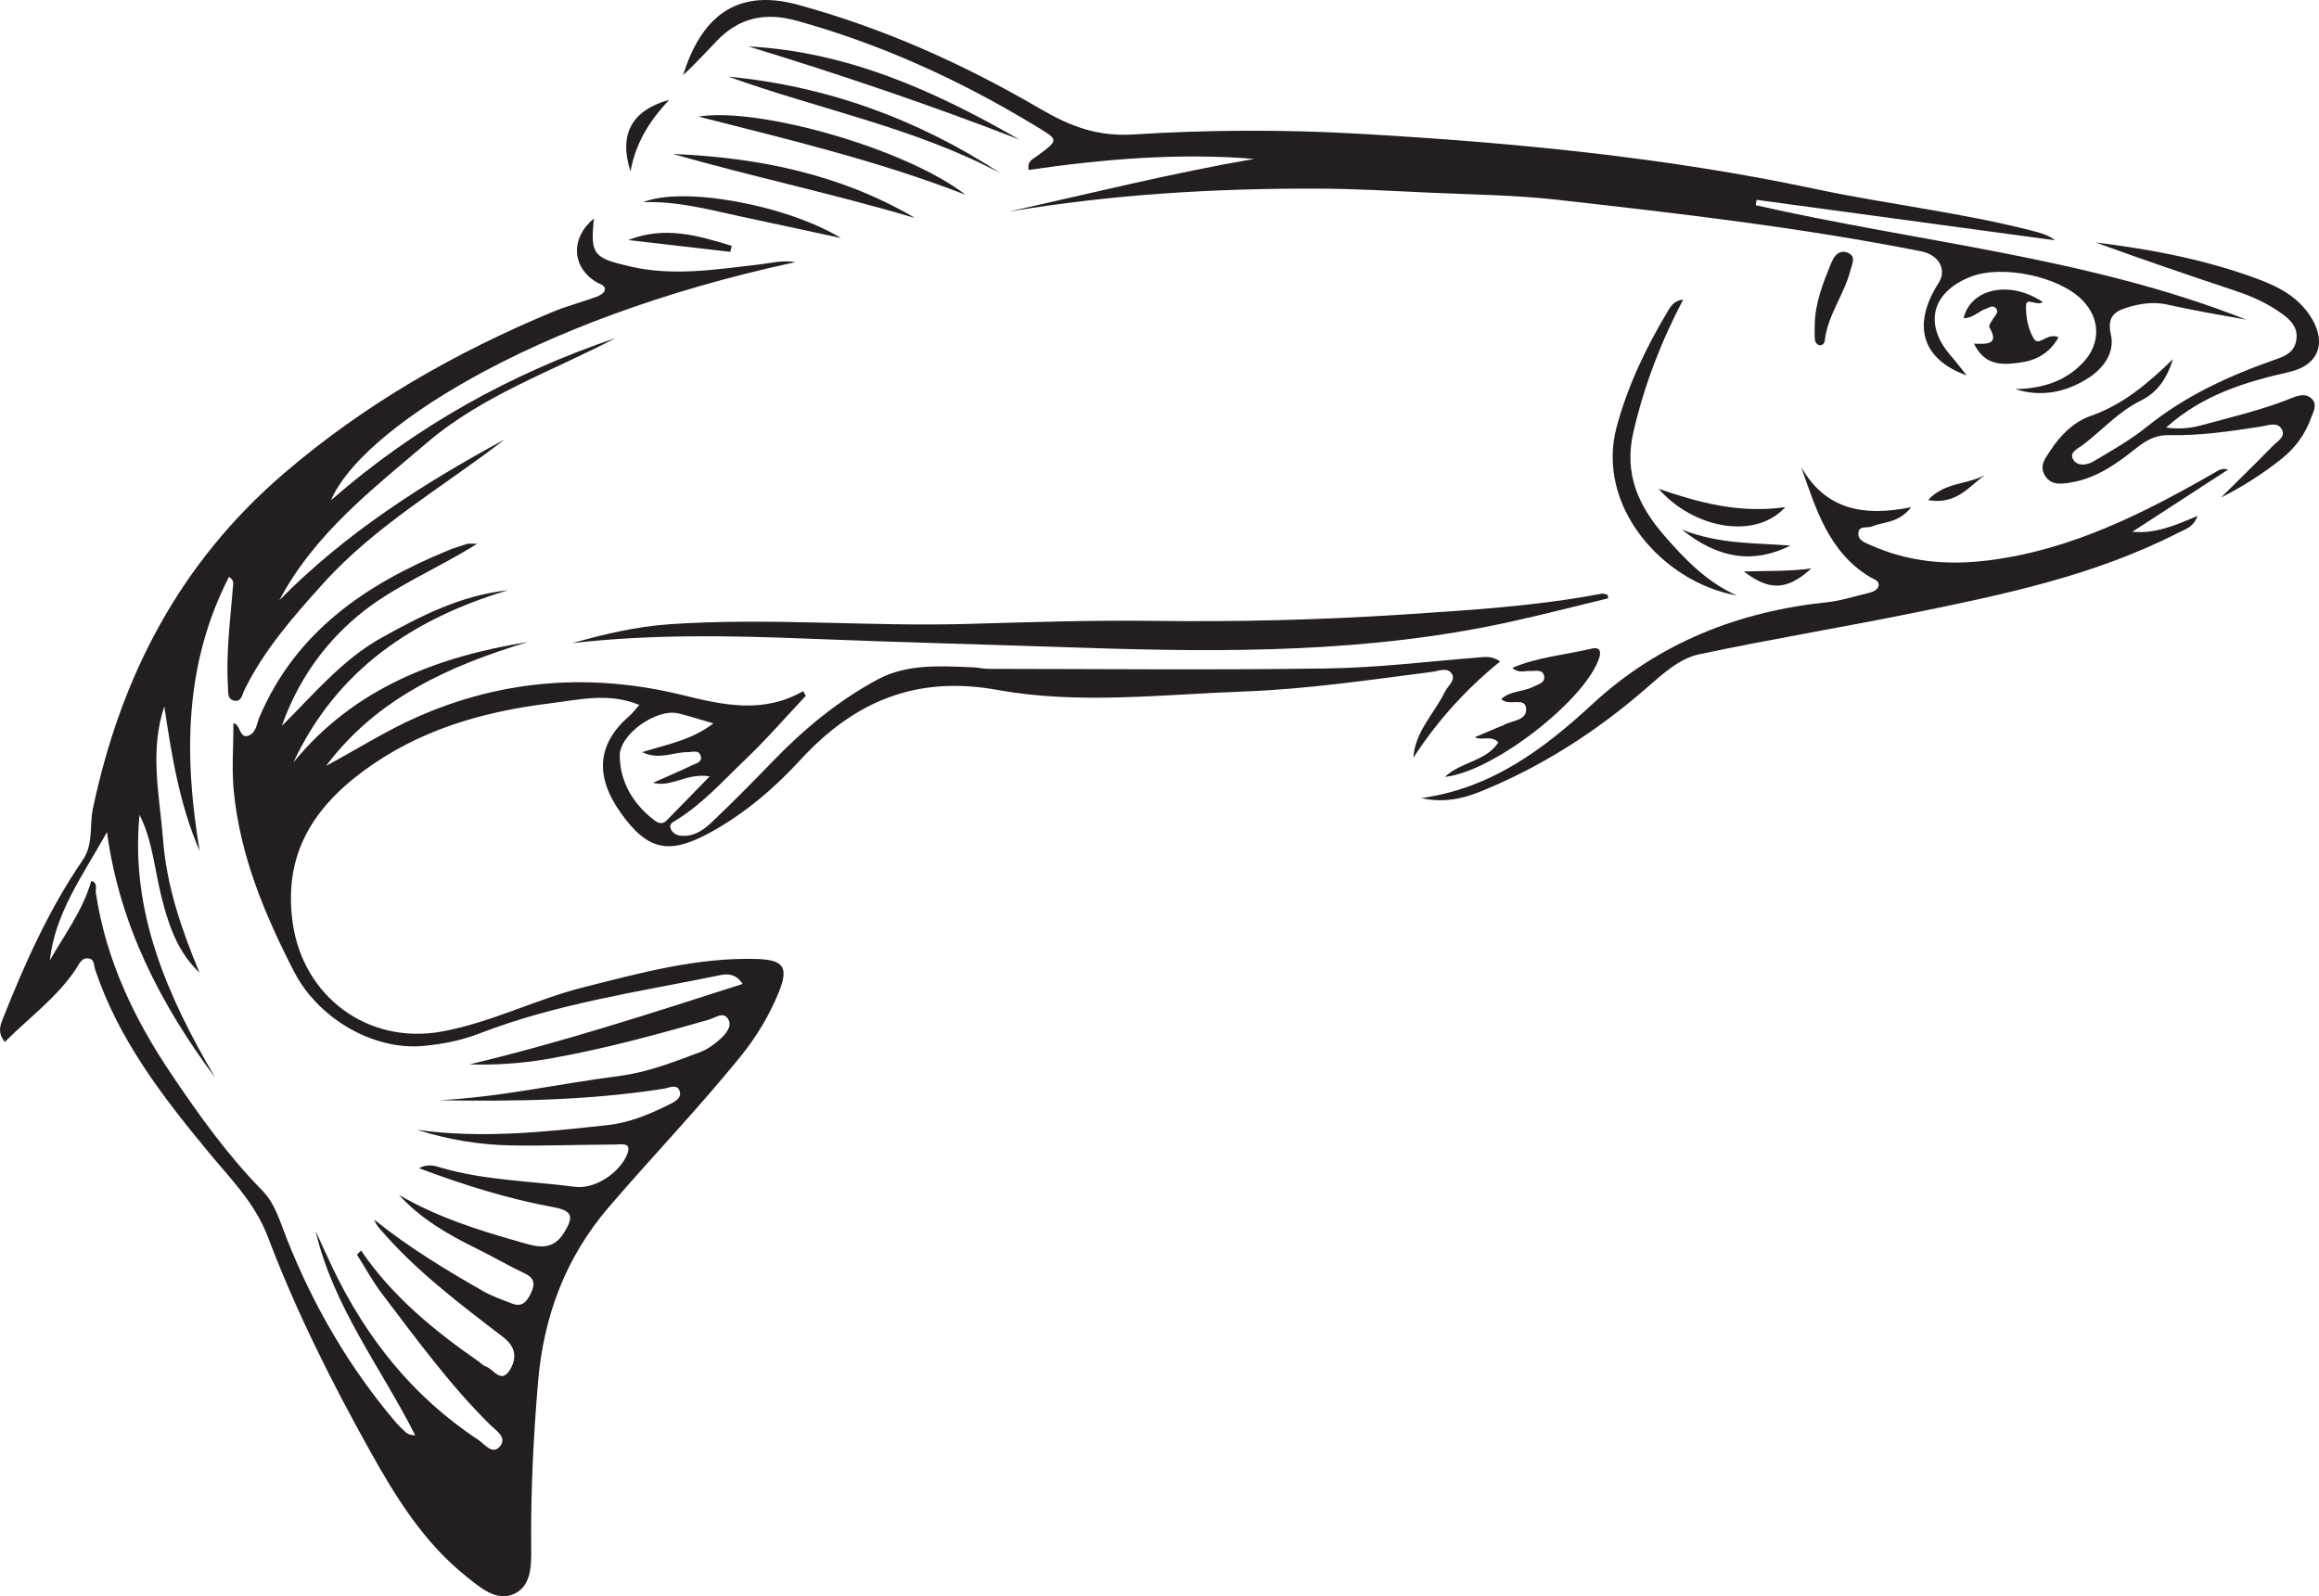
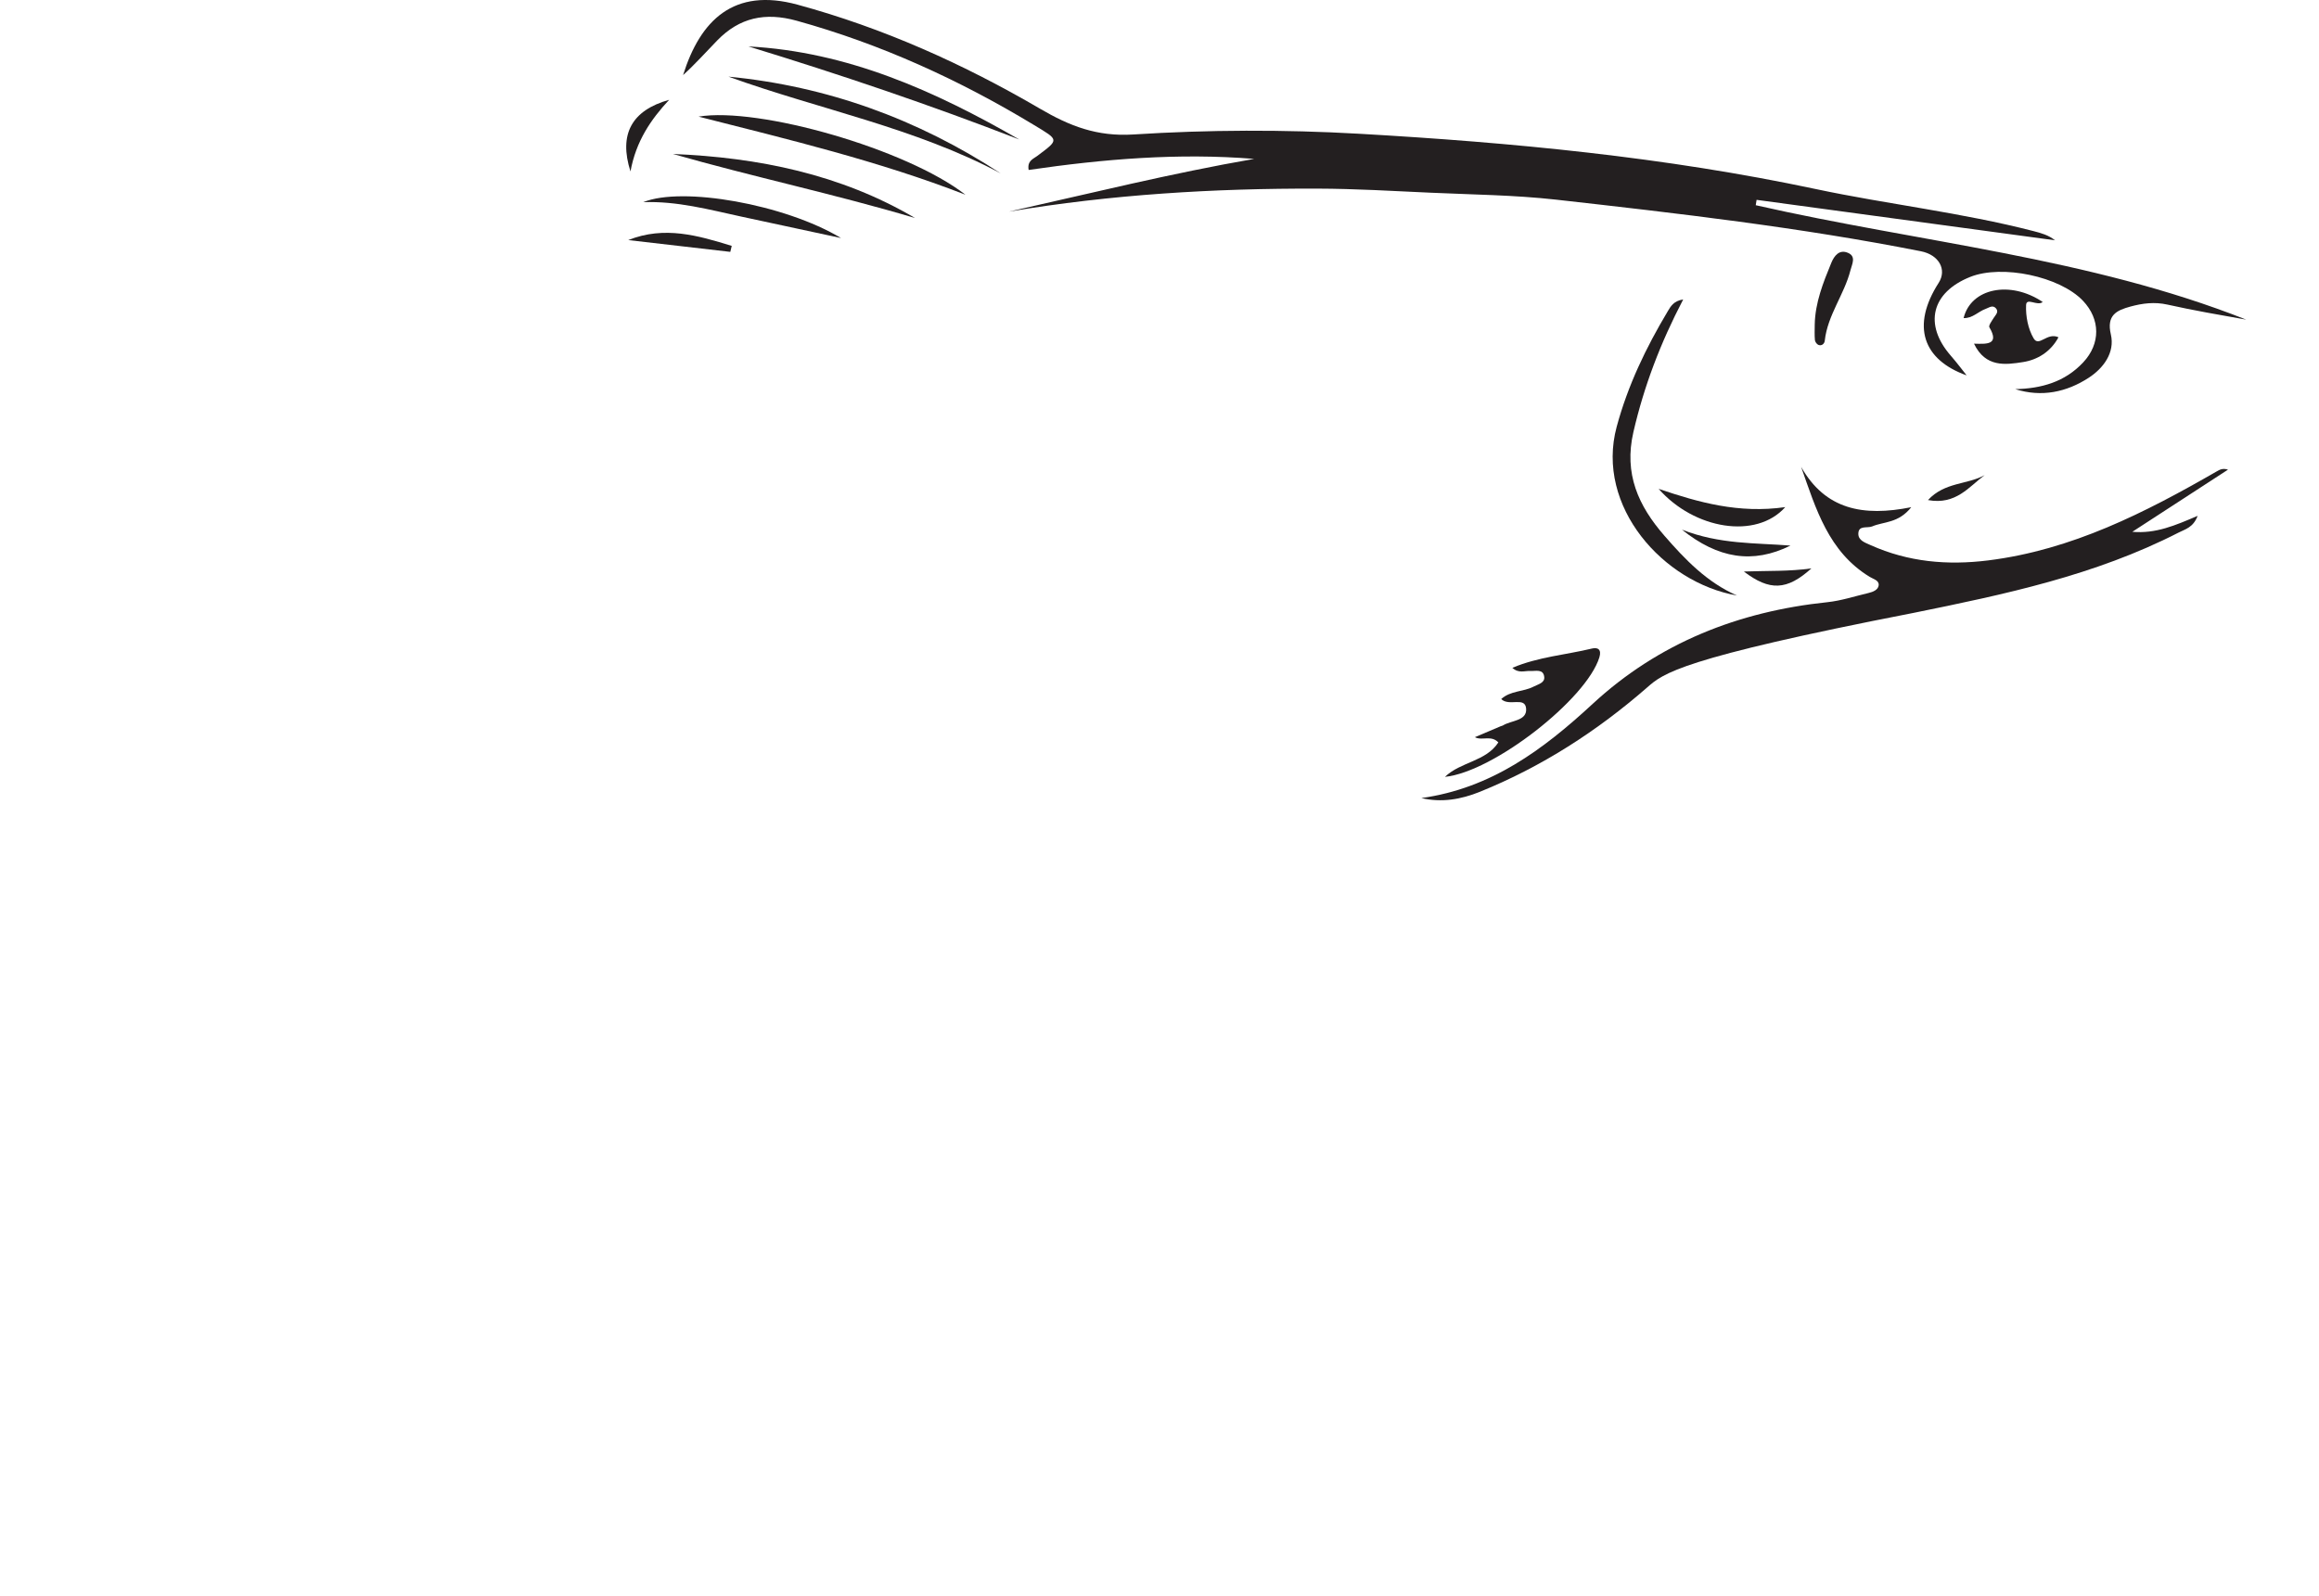
<svg xmlns="http://www.w3.org/2000/svg" width="324.15pt" height="223.18pt" viewBox="0 0 324.15 223.18" version="1.1">
  <defs>
    <clipPath id="clip1">
-       <path d="M 0 30 L 210 30 L 210 223.18 L 0 223.18 Z M 0 30 " />
-     </clipPath>
+       </clipPath>
    <clipPath id="clip2">
-       <path d="M 285 33 L 324.148 33 L 324.148 70 L 285 70 Z M 285 33 " />
-     </clipPath>
+       </clipPath>
  </defs>
  <g id="surface1">
    <g clip-path="url(#clip1)" clip-rule="nonzero">
      <path style=" stroke:none;fill-rule:evenodd;fill:rgb(13.73%,12.16%,12.549%);fill-opacity:1;" d="M 99.719 101.141 C 97.742 100.57 96.293 100.094 94.812 99.738 C 91.801 99.016 86.562 102.656 86.625 105.711 C 86.703 109.41 88.508 112.422 91.473 114.691 C 92.035 115.121 92.613 115.273 93.141 114.746 C 95.047 112.828 96.922 110.883 99.203 108.543 C 95.918 108.035 93.855 110.145 91.281 109.445 C 93.207 108.59 95.012 107.828 96.773 106.977 C 97.27 106.738 98.145 106.574 97.969 105.773 C 97.742 104.766 96.809 105.168 96.16 105.16 C 94.152 105.133 92.133 106.312 89.758 105.16 C 93.293 104.066 96.637 103.488 99.719 101.141 M 50.469 174.844 C 54.816 181.23 60.645 186.008 66.883 190.344 C 67.223 190.582 67.523 190.926 67.902 191.051 C 68.992 191.414 70.012 193.508 71.227 191.602 C 72.227 190.027 72.215 188.398 70.371 186.98 C 64.277 182.305 58.117 177.68 53.078 171.789 C 52.766 171.426 52.488 171.031 52.312 170.523 C 57.078 174.371 62.277 177.523 67.559 180.535 C 68.812 181.254 70.219 181.719 71.57 182.254 C 72.996 182.82 73.66 181.949 74.207 180.816 C 74.789 179.609 74.785 178.727 73.363 178.051 C 71.016 176.941 68.77 175.617 66.438 174.477 C 62.516 172.551 58.781 170.363 55.758 167.059 C 61.02 170.137 66.758 171.969 72.555 173.609 C 74.781 174.238 77.148 175.148 78.867 172.312 C 80.105 170.273 80.191 169.305 77.449 168.801 C 71.129 167.641 64.996 165.738 58.555 163.328 C 59.867 162.66 60.758 163 61.668 163.266 C 67.777 165.043 74.137 165.117 80.387 165.938 C 83.098 166.293 86.508 164.051 87.605 161.535 C 88.438 159.633 86.883 160.02 85.992 160.023 C 81.102 160.035 76.211 160.234 71.324 160.141 C 66.895 160.059 62.539 159.305 58.289 157.965 C 67.234 159.227 76.102 158.27 84.969 157.301 C 88 156.973 90.785 155.793 93.488 154.457 C 94.246 154.082 95.453 153.516 94.949 152.41 C 94.543 151.535 93.484 152.109 92.688 152.234 C 82.301 153.855 71.84 154.016 61.355 153.828 C 69.828 153.418 78.094 151.516 86.469 150.453 C 90.43 149.949 94.117 148.508 97.812 147.125 C 98.852 146.742 99.832 146.043 100.656 145.289 C 101.398 144.609 102.328 143.574 101.844 142.598 C 101.207 141.312 99.984 142.301 99.094 142.559 C 91.617 144.707 84.133 146.746 76.445 148.078 C 72.719 148.719 69.027 148.926 65.613 148.816 C 78.266 145.82 90.902 141.707 103.816 137.566 C 102.652 135.824 101.23 136.227 100.215 136.434 C 89.059 138.707 77.738 140.348 67.031 144.492 C 64.508 145.469 61.855 145.992 59.188 146.238 C 52.059 146.887 44.406 142.297 41.094 135.832 C 36.992 127.84 33.555 119.637 32.676 110.613 C 32.375 107.527 32.629 104.391 32.629 101.133 C 33.637 101.176 33.414 103.434 34.816 102.82 C 35.855 102.363 35.895 101.121 36.293 100.188 C 41.406 88.262 51.199 81.645 62.672 76.941 C 63.531 76.586 64.43 76.32 65.32 76.035 C 65.508 75.977 65.73 76.027 66.695 76.027 C 60.82 79.703 54.859 82.043 50.016 86.102 C 45.105 90.219 41.562 95.363 39.391 101.496 C 43.824 97.113 47.809 92.242 53.316 89.176 C 58.84 86.094 64.473 83.223 70.996 82.527 C 57.754 86.492 47.082 93.621 41.008 106.598 C 49.531 96.18 61.074 91.824 73.801 89.758 C 62.871 93.059 52.707 97.59 45.582 107.078 C 49.828 104.805 53.883 102.207 58.305 100.25 C 70.348 94.93 82.77 94.074 95.441 97.191 C 101.148 98.594 106.688 99.82 112.254 96.637 C 112.383 96.852 112.512 97.066 112.641 97.281 C 109.797 100.301 107.074 103.449 104.07 106.305 C 101 109.23 98.156 112.449 94.477 114.691 C 94.062 114.945 93.492 115.199 93.754 115.867 C 94.008 116.527 94.621 116.801 95.238 116.852 C 96.93 116.988 98.293 116.094 99.41 115.035 C 102.348 112.25 105.195 109.367 108.008 106.453 C 112.363 101.941 117.16 97.965 122.676 95 C 126.824 92.773 131.477 93.125 136.023 93.301 C 136.746 93.328 137.469 93.516 138.191 93.516 C 153.984 93.531 169.781 93.691 185.57 93.457 C 192.707 93.352 199.832 92.457 206.961 91.898 C 207.801 91.832 208.605 91.75 209.691 92.473 C 204.891 96.379 200.867 100.832 197.562 105.949 C 197.797 102.266 200.473 99.789 201.957 96.746 C 202.359 95.93 203.434 95.141 202.988 94.297 C 202.406 93.191 201.078 93.824 200.145 93.945 C 191.391 95.066 182.645 96.363 173.82 96.684 C 162.332 97.102 150.785 98.527 139.363 96.453 C 128.152 94.426 119.445 97.992 111.855 106.27 C 108.266 110.18 104.09 113.758 99.273 116.398 C 93.57 119.523 90.566 118.957 86.809 113.707 C 83.07 108.484 83.477 103.977 88.023 100.051 C 88.469 99.664 88.82 99.168 89.367 98.562 C 85.078 96.777 80.938 97.844 76.93 98.332 C 67.461 99.492 58.48 102.055 50.621 107.93 C 43.449 113.289 39.605 119.84 40.918 129.055 C 42.391 139.387 51.445 146.074 61.695 144.234 C 68.578 142.996 74.816 139.742 81.539 138.043 C 89.488 136.039 97.414 133.844 105.738 134.078 C 109.492 134.188 110.289 135.184 108.875 138.684 C 107.555 141.957 105.727 144.988 103.492 147.742 C 97.602 155 91.117 161.746 85.039 168.844 C 79.082 175.801 75.996 183.969 75.211 193.191 C 74.559 200.871 74.184 208.535 74.246 216.234 C 74.27 218.754 74.344 221.746 71.832 222.867 C 69.363 223.965 67.102 221.949 65.156 220.395 C 59.281 215.688 55.391 209.445 51.781 202.973 C 46.363 193.262 41.383 183.34 37.445 172.938 C 35.648 168.199 32.215 164.797 29.109 161.043 C 22.688 153.273 16.543 145.297 13.293 135.539 C 13.113 134.996 13.215 134.156 12.445 134.016 C 11.391 133.82 11.055 134.816 10.637 135.449 C 7.957 139.48 4.082 142.258 0.676 145.684 C -0.348 144.391 -0.004 143.453 0.383 142.477 C 3.449 134.738 6.832 127.152 11.555 120.262 C 13.109 117.992 12.477 115.441 12.984 113.051 C 16.898 94.555 25.078 78.734 39.688 66.191 C 50.98 56.496 63.574 49.32 77.164 43.641 C 79.168 42.801 81.293 42.254 83.344 41.512 C 83.805 41.344 84.445 40.977 84.523 40.602 C 84.68 39.855 83.883 39.758 83.355 39.438 C 79.875 37.332 79.738 33.254 83.016 30.551 C 82.5 35.621 82.938 36.07 88.16 37.273 C 94.184 38.66 100.133 37.656 106.098 36.98 C 107.719 36.797 109.316 36.34 111.191 36.648 C 73.645 44.719 50.227 60.457 46.27 69.938 C 58.02 59.664 71.371 52.234 86.09 47.246 C 77.188 51.906 67.508 55.227 59.742 61.848 C 52.051 68.398 43.961 74.633 39.047 83.926 C 48.254 74.562 59.121 67.625 70.523 61.449 C 62.016 68.039 52.562 73.402 45.246 81.504 C 41.062 86.137 36.949 90.805 34.164 96.465 C 33.855 97.09 33.773 98.07 32.863 97.977 C 31.738 97.859 31.91 96.812 31.863 96.004 C 31.574 91.312 32.191 86.664 32.566 82.008 C 32.598 81.609 32.77 81.195 32.012 80.652 C 25.695 92.953 25.711 105.828 27.91 118.98 C 25.09 112.488 24 105.648 22.969 98.773 C 20.855 105.07 22.32 111.262 22.801 117.477 C 23.297 123.871 25.32 129.82 27.883 135.992 C 25.234 133.457 23.82 130.414 22.555 125.34 C 21.602 121.52 21.316 117.504 19.5 113.922 C 18.184 127.59 23.449 139.336 30.094 150.699 C 22.426 140.426 16.695 129.285 14.953 116.336 C 11.672 122.273 7.699 127.555 6.973 134.273 C 9.02 130.652 11.582 127.312 12.762 123.16 C 13.719 123.41 13.32 124.289 13.406 124.867 C 14.809 134.227 18.785 142.527 24.008 150.262 C 27.84 155.945 31.824 161.527 36.668 166.457 C 38.488 168.316 39.188 170.941 40.145 173.344 C 43.863 182.668 48.84 191.25 55.363 198.906 C 55.77 199.375 56.223 199.812 56.688 200.227 C 56.98 200.484 57.344 200.664 58.043 200.68 C 53.266 191.219 46.578 182.703 44.117 172.113 C 44.918 173.852 45.695 175.598 46.52 177.324 C 51.195 187.074 57.711 195.281 66.805 201.277 C 67.734 201.891 68.852 203.527 69.926 202.176 C 70.91 200.941 69.242 199.93 68.445 199.141 C 62.812 193.555 58.172 187.16 53.395 180.883 C 52.09 179.164 51.051 177.242 49.895 175.414 C 50.086 175.227 50.277 175.035 50.469 174.844 " />
    </g>
    <path style=" stroke:none;fill-rule:evenodd;fill:rgb(13.73%,12.16%,12.549%);fill-opacity:1;" d="M 313.98 44.691 C 310.254 44.031 306.594 43.398 302.973 42.59 C 301.145 42.18 299.465 42.406 297.773 42.867 C 295.871 43.391 294.422 44.059 295.055 46.758 C 295.652 49.309 294 51.488 291.973 52.809 C 288.879 54.828 285.387 55.574 281.688 54.406 C 285.332 54.328 288.625 53.414 291.195 50.66 C 293.629 48.059 293.613 44.633 291.148 42.043 C 287.918 38.648 279.828 36.941 275.391 38.719 C 269.977 40.883 268.879 45.363 272.672 49.719 C 273.59 50.777 274.434 51.906 274.895 52.484 C 268.773 50.301 267.125 45.57 270.984 39.551 C 272.18 37.684 271.012 35.629 268.516 35.133 C 251.633 31.793 234.551 29.828 217.473 27.91 C 211.691 27.266 205.844 27.211 200.027 26.945 C 194.738 26.703 189.449 26.387 184.156 26.371 C 169.707 26.328 155.312 27.188 141.02 29.59 C 152.418 27.035 163.75 24.219 175.309 22.215 C 164.703 21.355 154.215 22.238 143.785 23.762 C 143.559 22.484 144.422 22.227 144.945 21.832 C 148.098 19.477 148.043 19.605 144.574 17.504 C 134.129 11.18 123.148 6.164 111.348 2.895 C 106.957 1.68 103.371 2.453 100.258 5.652 C 98.672 7.277 97.168 8.98 95.48 10.5 C 97.891 2.801 102.578 -1.77 111.461 0.648 C 123.484 3.918 134.703 8.961 145.395 15.211 C 149.504 17.613 153.328 19.125 158.426 18.801 C 168.895 18.137 179.465 18.102 189.945 18.699 C 211.367 19.922 232.707 21.953 253.777 26.426 C 263.895 28.574 274.223 29.719 284.262 32.316 C 285.301 32.586 286.336 32.867 287.254 33.598 C 273.348 31.711 259.441 29.824 245.535 27.941 L 245.418 28.691 C 268.324 33.898 291.98 35.984 313.98 44.691 " />
-     <path style=" stroke:none;fill-rule:evenodd;fill:rgb(13.73%,12.16%,12.549%);fill-opacity:1;" d="M 198.676 111.582 C 208.43 110.23 215.719 104.797 222.629 98.406 C 231.852 89.883 242.992 85.492 255.434 84.195 C 257.375 83.992 259.277 83.355 261.195 82.906 C 261.82 82.758 262.531 82.465 262.602 81.836 C 262.676 81.133 261.871 80.977 261.344 80.652 C 255.598 77.148 253.832 71.168 251.762 65.277 C 255.125 71.227 260.402 72.273 267.156 70.914 C 265.363 73.18 263.316 72.91 261.699 73.598 C 261.027 73.887 259.77 73.387 259.758 74.625 C 259.746 75.574 260.727 75.879 261.477 76.219 C 266.734 78.578 272.199 79.062 277.898 78.355 C 289.613 76.895 299.824 71.68 309.844 65.914 C 310.266 65.672 310.684 65.422 311.43 65.664 C 306.973 68.562 302.516 71.461 298.055 74.355 C 301.336 74.641 304.031 73.469 307.184 72.125 C 306.57 73.762 305.445 73.988 304.527 74.461 C 292.859 80.445 280.176 83.113 267.488 85.688 C 257.531 87.707 247.504 89.367 237.566 91.465 C 234.742 92.062 232.473 94.168 230.27 96.09 C 223.25 102.215 215.516 107.203 206.855 110.707 C 204.211 111.773 201.508 112.242 198.676 111.582 " />
-     <path style=" stroke:none;fill-rule:evenodd;fill:rgb(13.73%,12.16%,12.549%);fill-opacity:1;" d="M 224.801 83.648 C 220.242 84.75 215.703 85.926 211.129 86.934 C 191.469 91.266 171.496 91.238 151.559 90.57 C 138.68 90.137 125.793 89.809 112.918 89.297 C 101.906 88.852 90.949 88.66 79.977 89.922 C 84.449 88.66 88.945 87.594 93.594 87.277 C 107.52 86.324 121.445 87.637 135.375 87.23 C 143.996 86.98 152.625 86.703 161.246 86.809 C 172.867 86.957 184.484 86.684 196.062 85.922 C 205.355 85.309 214.695 84.754 223.891 83 C 224.145 82.953 224.441 83.105 224.715 83.164 C 224.742 83.328 224.773 83.488 224.801 83.648 " />
+     <path style=" stroke:none;fill-rule:evenodd;fill:rgb(13.73%,12.16%,12.549%);fill-opacity:1;" d="M 198.676 111.582 C 208.43 110.23 215.719 104.797 222.629 98.406 C 231.852 89.883 242.992 85.492 255.434 84.195 C 257.375 83.992 259.277 83.355 261.195 82.906 C 261.82 82.758 262.531 82.465 262.602 81.836 C 262.676 81.133 261.871 80.977 261.344 80.652 C 255.598 77.148 253.832 71.168 251.762 65.277 C 255.125 71.227 260.402 72.273 267.156 70.914 C 265.363 73.18 263.316 72.91 261.699 73.598 C 261.027 73.887 259.77 73.387 259.758 74.625 C 259.746 75.574 260.727 75.879 261.477 76.219 C 266.734 78.578 272.199 79.062 277.898 78.355 C 289.613 76.895 299.824 71.68 309.844 65.914 C 310.266 65.672 310.684 65.422 311.43 65.664 C 306.973 68.562 302.516 71.461 298.055 74.355 C 301.336 74.641 304.031 73.469 307.184 72.125 C 306.57 73.762 305.445 73.988 304.527 74.461 C 292.859 80.445 280.176 83.113 267.488 85.688 C 234.742 92.062 232.473 94.168 230.27 96.09 C 223.25 102.215 215.516 107.203 206.855 110.707 C 204.211 111.773 201.508 112.242 198.676 111.582 " />
    <g clip-path="url(#clip2)" clip-rule="nonzero">
      <path style=" stroke:none;fill-rule:evenodd;fill:rgb(13.73%,12.16%,12.549%);fill-opacity:1;" d="M 302.766 59.789 C 304.676 60.023 306.223 59.871 307.777 59.445 C 311.977 58.293 316.223 57.312 320.277 55.676 C 321.258 55.281 322.344 54.922 323.18 55.801 C 323.953 56.609 323.332 57.613 323.039 58.438 C 322.23 60.738 320.766 62.688 318.891 64.176 C 316.301 66.227 313.512 68.027 310.457 69.559 C 312.879 67.156 315.32 64.777 317.703 62.34 C 318.312 61.715 319.488 61.109 318.977 60.078 C 318.398 58.91 317.094 59.473 316.164 59.617 C 311.859 60.289 307.559 60.934 303.184 60.836 C 301.441 60.797 300.047 61.508 298.668 62.609 C 295.91 64.812 293.016 66.898 289.398 67.473 C 288.098 67.676 286.629 67.906 285.789 66.395 C 285.027 65.027 285.945 64.02 286.609 62.988 C 287.996 60.832 289.918 58.965 292.199 58.168 C 296.781 56.57 300.254 53.586 303.742 50.215 C 302.91 52.84 301.66 54.812 299.227 56.02 C 296.078 57.574 293.824 60.18 291.105 62.23 C 290.422 62.742 289.105 63.273 289.848 64.34 C 290.488 65.258 291.82 65.008 292.715 64.465 C 295.203 62.965 297.773 61.539 300.02 59.723 C 305.434 55.344 311.621 52.512 318.109 50.242 C 319.465 49.77 320.629 49.254 320.945 47.715 C 321.289 46.055 320.445 44.961 319.191 44.023 C 317.168 42.516 314.93 41.48 312.543 40.688 C 305.988 38.504 299.449 36.273 292.941 33.906 C 300.434 34.816 307.809 36.207 314.949 38.773 C 318.039 39.883 320.875 41.188 322.801 44 C 325.309 47.66 324.285 51.02 320.016 52 C 313.844 53.414 307.902 55.176 302.766 59.789 " />
    </g>
    <path style=" stroke:none;fill-rule:evenodd;fill:rgb(13.73%,12.16%,12.549%);fill-opacity:1;" d="M 209.84 97.738 C 211.141 96.551 212.945 96.738 214.355 96.004 C 214.98 95.676 215.945 95.484 215.855 94.656 C 215.73 93.477 214.652 93.855 213.867 93.816 C 213.109 93.773 212.277 94.184 211.398 93.371 C 215.055 91.828 218.871 91.562 222.52 90.676 C 223.305 90.484 223.91 90.77 223.559 91.91 C 221.75 97.766 208.754 107.93 201.973 108.617 C 204.195 106.488 207.688 106.488 209.441 103.801 C 208.43 102.73 207.145 103.609 206.16 103.07 C 207.371 102.555 208.578 102.043 209.785 101.531 C 209.883 101.492 209.992 101.484 210.078 101.43 C 211.238 100.699 213.465 100.816 213.32 99.07 C 213.176 97.332 210.953 98.828 209.84 97.738 " />
    <path style=" stroke:none;fill-rule:evenodd;fill:rgb(13.73%,12.16%,12.549%);fill-opacity:1;" d="M 235.277 41.867 C 232.09 47.969 229.805 53.98 228.32 60.391 C 226.961 66.266 229.031 70.738 232.629 74.875 C 235.531 78.219 238.602 81.426 242.801 83.262 C 232.516 81.469 222.973 70.828 225.98 59.668 C 227.539 53.891 230.07 48.621 233.105 43.543 C 233.512 42.863 233.926 42.07 235.277 41.867 " />
    <path style=" stroke:none;fill-rule:evenodd;fill:rgb(13.73%,12.16%,12.549%);fill-opacity:1;" d="M 134.953 27.227 C 122.836 22.52 110.234 19.508 97.645 16.305 C 106.039 14.91 126.707 20.812 134.953 27.227 " />
    <path style=" stroke:none;fill-rule:evenodd;fill:rgb(13.73%,12.16%,12.549%);fill-opacity:1;" d="M 275.926 48.051 C 277.609 48.09 279.555 48.277 278.074 45.758 C 277.934 45.516 278.426 44.855 278.691 44.43 C 278.965 44 279.445 43.598 278.973 43.086 C 278.52 42.605 278.035 43.012 277.559 43.184 C 276.516 43.555 275.715 44.527 274.473 44.473 C 275.492 40.289 280.984 39.164 285.531 42.223 C 284.777 42.855 283.262 41.535 283.207 42.648 C 283.137 44.203 283.48 45.988 284.262 47.309 C 285.008 48.574 286.125 46.418 287.734 47.156 C 286.633 49.207 284.773 50.309 282.793 50.621 C 280.336 51.008 277.535 51.41 275.926 48.051 " />
    <path style=" stroke:none;fill-rule:evenodd;fill:rgb(13.73%,12.16%,12.549%);fill-opacity:1;" d="M 104.621 6.492 C 118.449 7.223 130.688 12.715 142.473 19.504 C 130.039 14.676 117.418 10.41 104.621 6.492 " />
    <path style=" stroke:none;fill-rule:evenodd;fill:rgb(13.73%,12.16%,12.549%);fill-opacity:1;" d="M 139.879 24.242 C 127.855 17.828 114.48 15.297 101.824 10.715 C 115.613 12.047 128.27 16.648 139.879 24.242 " />
    <path style=" stroke:none;fill-rule:evenodd;fill:rgb(13.73%,12.16%,12.549%);fill-opacity:1;" d="M 127.91 30.484 C 116.676 27.137 105.266 24.73 94.059 21.527 C 106 22.023 117.477 24.344 127.91 30.484 " />
    <path style=" stroke:none;fill-rule:evenodd;fill:rgb(13.73%,12.16%,12.549%);fill-opacity:1;" d="M 117.555 33.281 C 112.918 32.285 108.277 31.297 103.645 30.289 C 99.113 29.305 94.621 28.09 89.906 28.27 C 95.344 26.027 109.703 28.559 117.555 33.281 " />
    <path style=" stroke:none;fill-rule:evenodd;fill:rgb(13.73%,12.16%,12.549%);fill-opacity:1;" d="M 249.543 70.902 C 245.48 75.453 236.828 74.016 231.844 68.348 C 237.43 70.246 243.066 71.832 249.543 70.902 " />
    <path style=" stroke:none;fill-rule:evenodd;fill:rgb(13.73%,12.16%,12.549%);fill-opacity:1;" d="M 253.664 45.375 C 253.723 42.32 254.836 39.535 255.973 36.766 C 256.387 35.75 257.105 34.832 258.312 35.352 C 259.488 35.855 258.879 36.918 258.656 37.789 C 257.793 41.188 255.457 44.051 255.066 47.633 C 255.023 48.055 254.652 48.395 254.188 48.227 C 253.961 48.145 253.711 47.793 253.688 47.543 C 253.621 46.824 253.664 46.098 253.664 45.375 " />
    <path style=" stroke:none;fill-rule:evenodd;fill:rgb(13.73%,12.16%,12.549%);fill-opacity:1;" d="M 250.273 76.281 C 244.996 78.891 240.145 78.09 235.102 74.055 C 240.414 76.129 245.371 75.887 250.273 76.281 " />
    <path style=" stroke:none;fill-rule:evenodd;fill:rgb(13.73%,12.16%,12.549%);fill-opacity:1;" d="M 102.082 35.215 C 97.328 34.668 92.57 34.117 87.816 33.566 C 92.887 31.543 97.59 32.934 102.281 34.379 C 102.215 34.66 102.148 34.938 102.082 35.215 " />
    <path style=" stroke:none;fill-rule:evenodd;fill:rgb(13.73%,12.16%,12.549%);fill-opacity:1;" d="M 93.535 13.953 C 90.98 16.711 88.906 19.719 88.129 23.973 C 86.461 18.754 88.312 15.422 93.535 13.953 " />
    <path style=" stroke:none;fill-rule:evenodd;fill:rgb(13.73%,12.16%,12.549%);fill-opacity:1;" d="M 253.199 79.469 C 249.766 82.57 247.348 82.641 243.758 79.906 C 247.082 79.789 250.145 79.906 253.199 79.469 " />
    <path style=" stroke:none;fill-rule:evenodd;fill:rgb(13.73%,12.16%,12.549%);fill-opacity:1;" d="M 277.422 66.426 C 275.223 68.043 273.414 70.633 269.496 69.918 C 271.828 67.375 275.039 67.77 277.422 66.426 " />
  </g>
</svg>